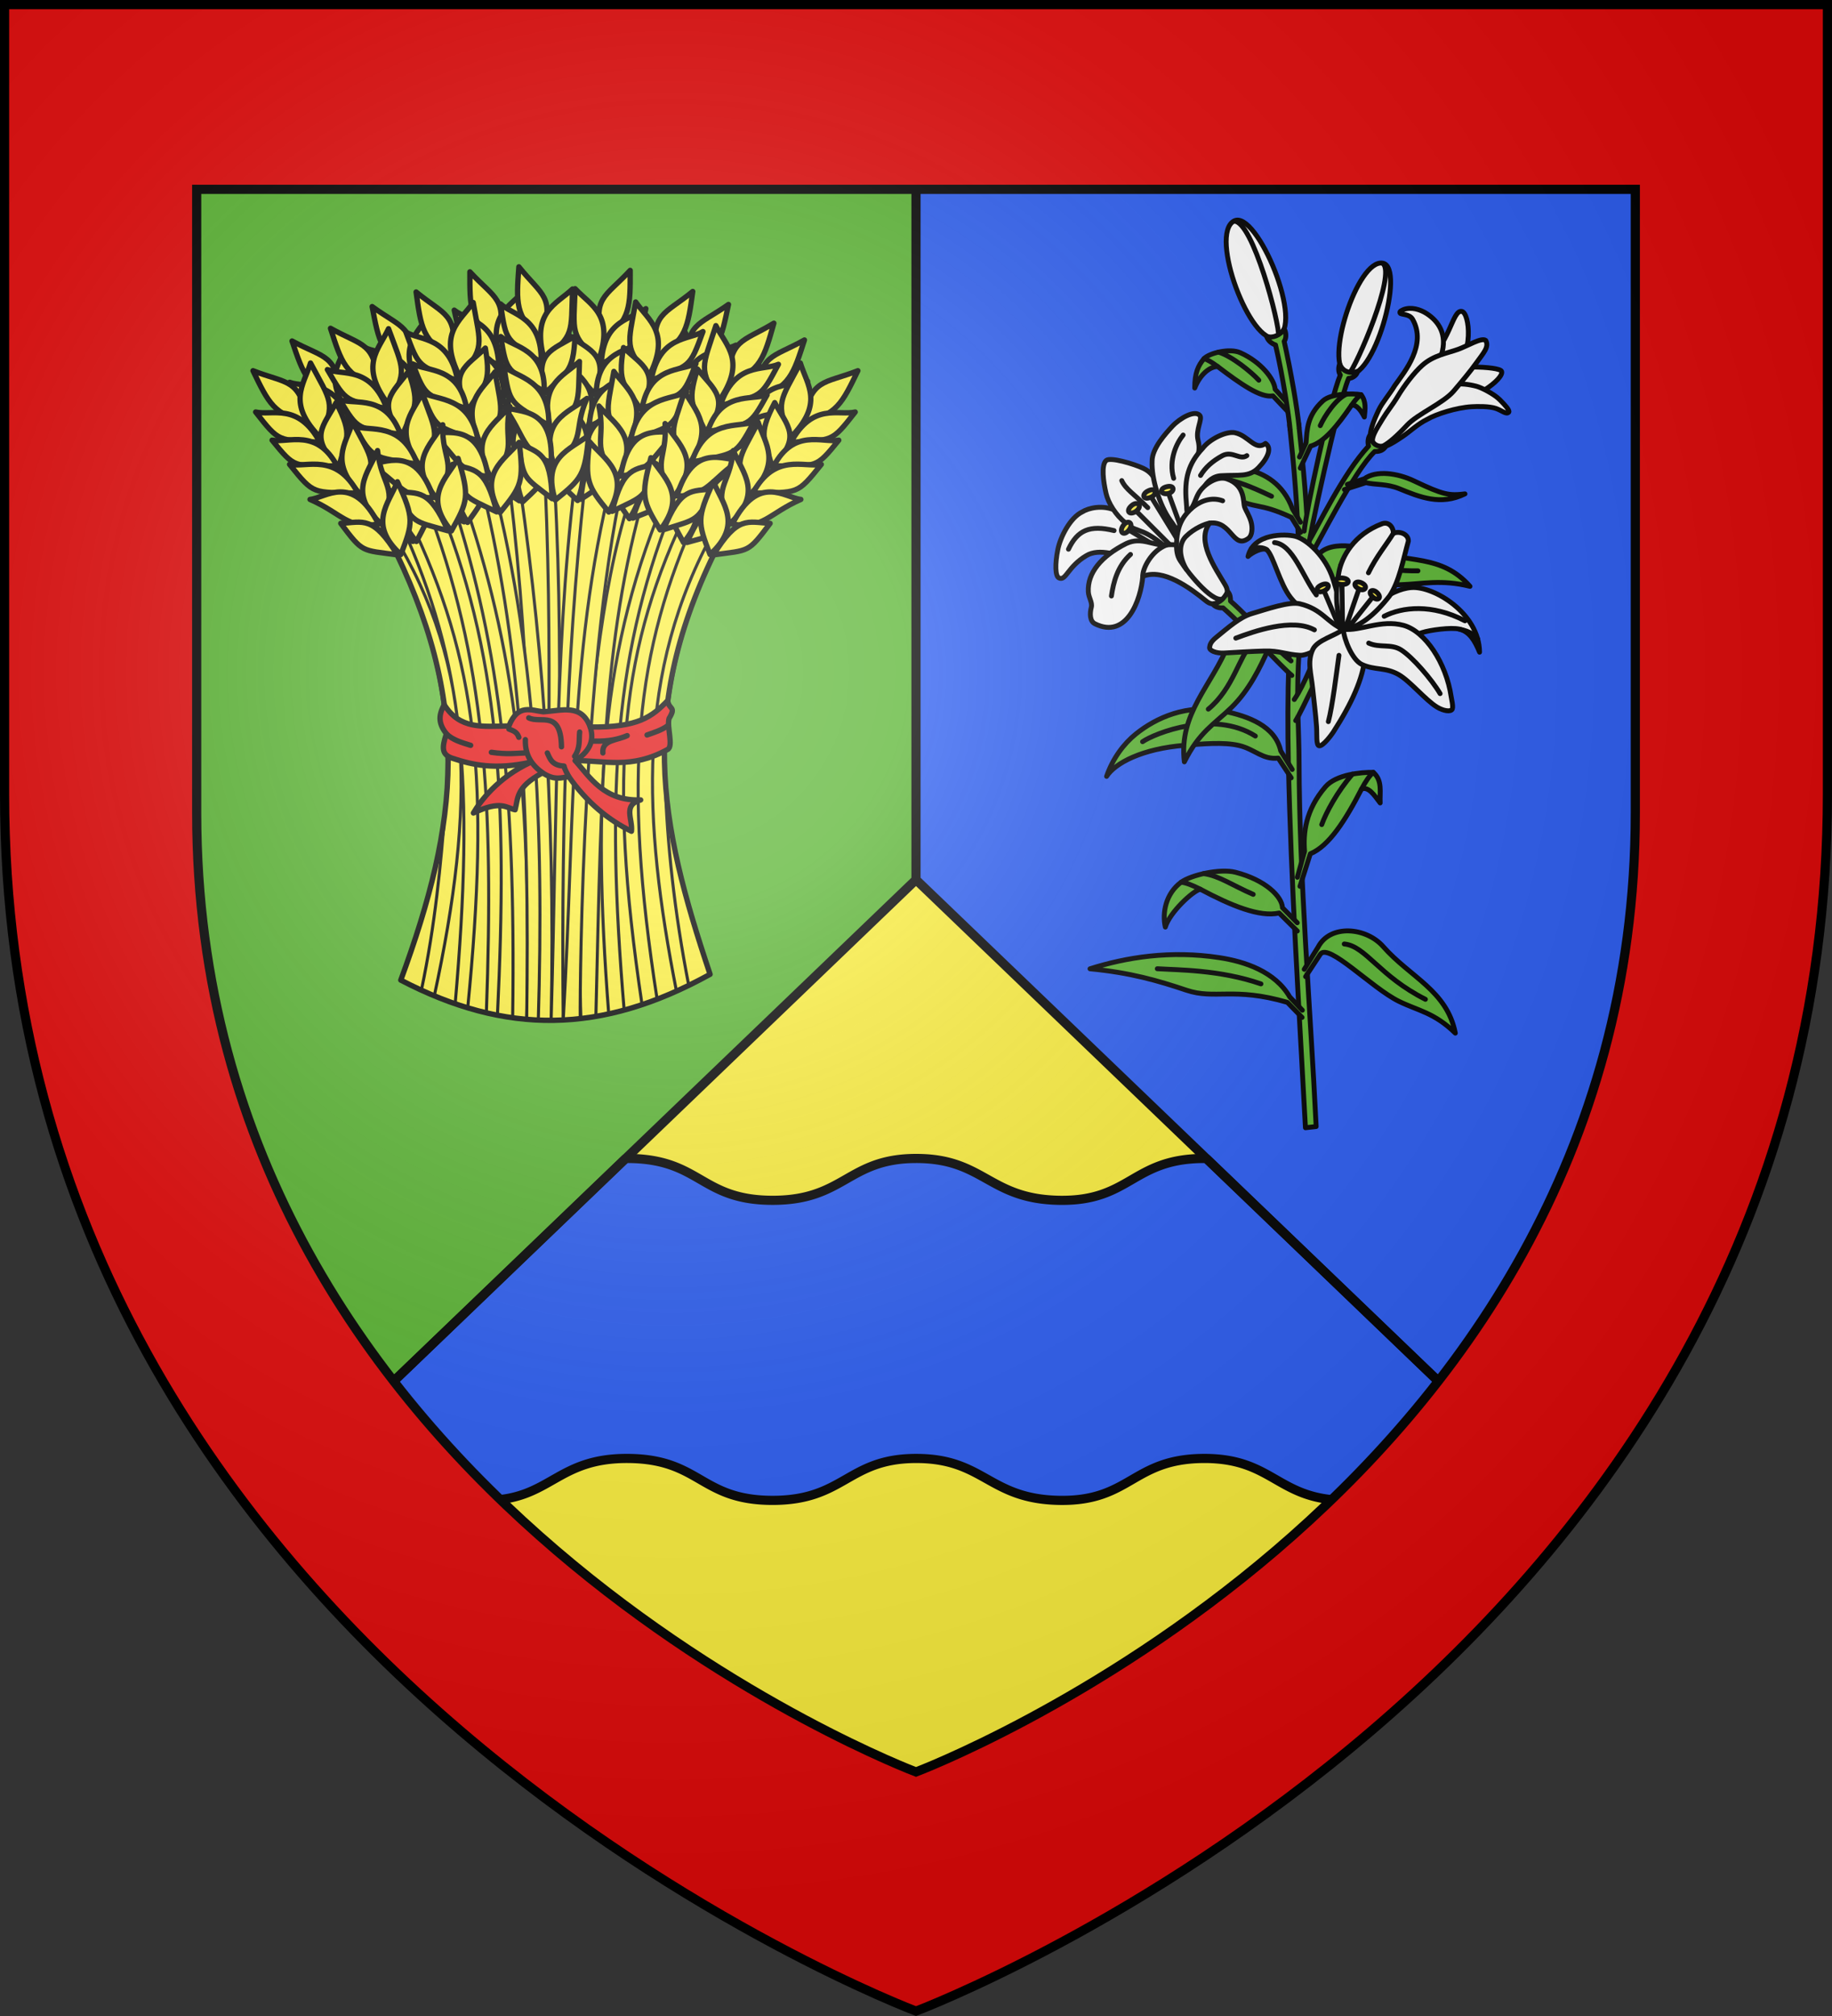
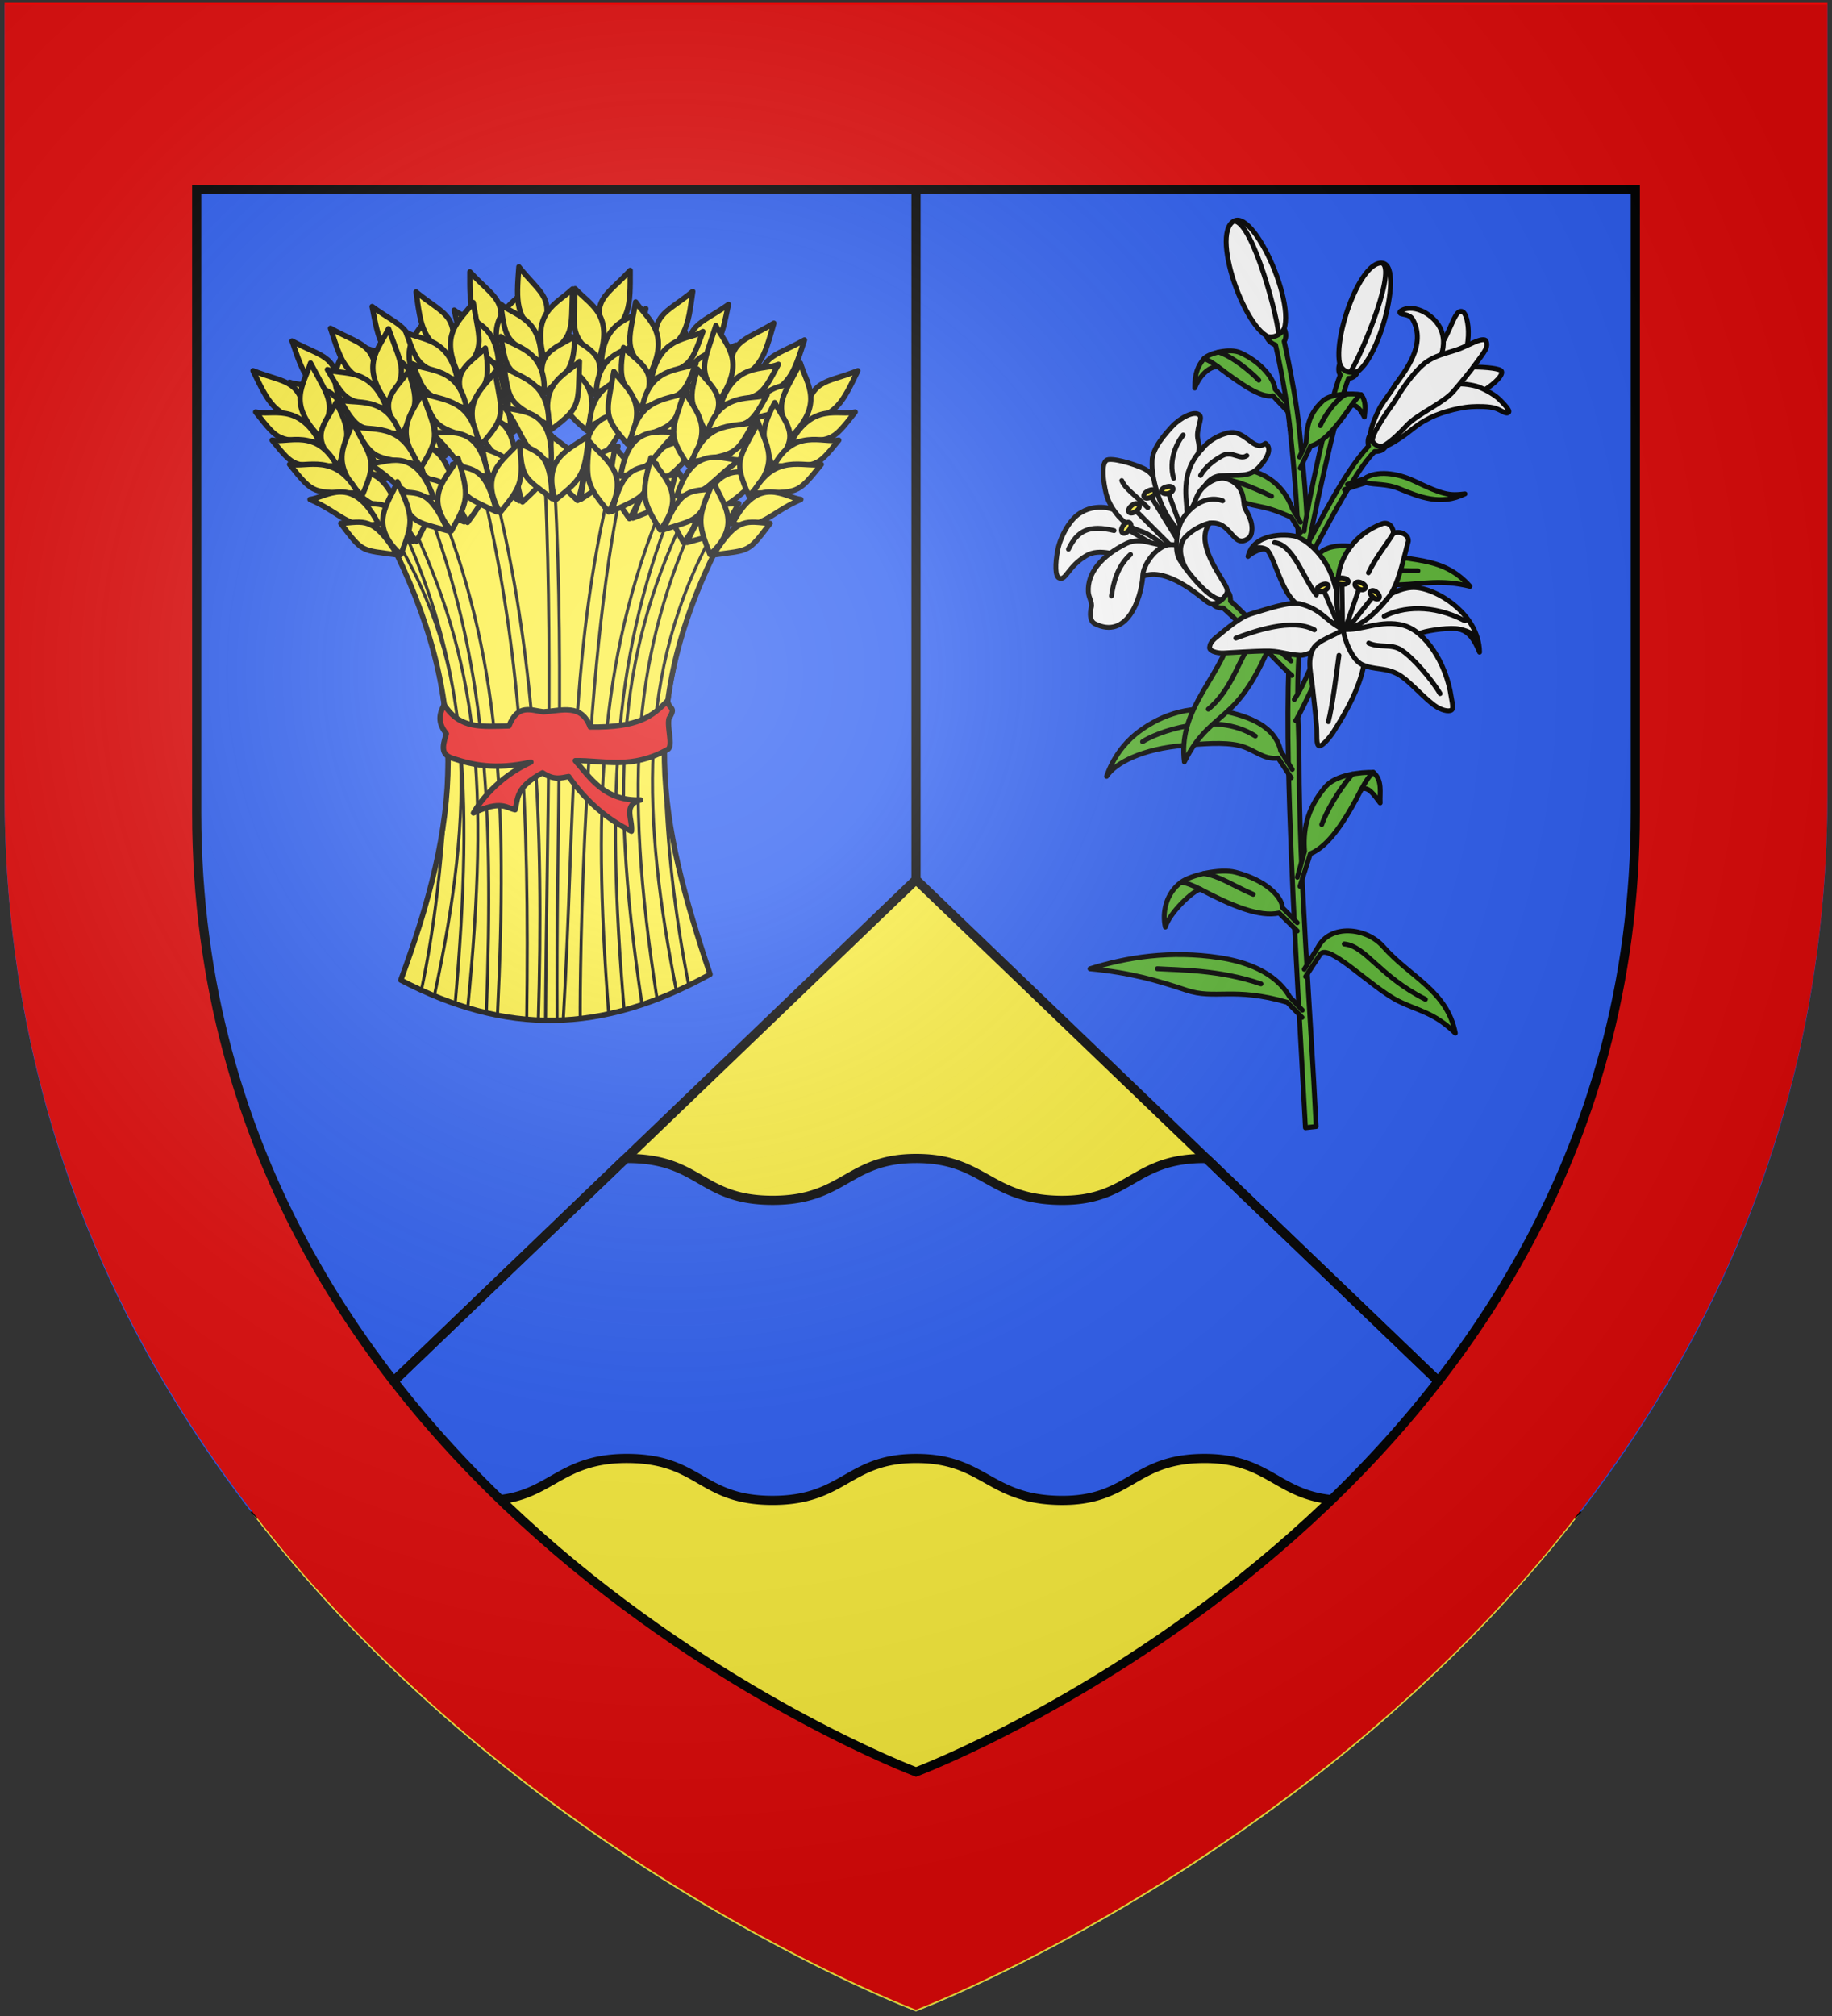
<svg xmlns="http://www.w3.org/2000/svg" xmlns:xlink="http://www.w3.org/1999/xlink" height="660" viewBox="-300 -300 600 660" width="600">
  <rect x="-300" y="-300" width="600" height="660" fill="#333333" stroke="none" />
  <radialGradient id="b" cx="-80" cy="-80" gradientUnits="userSpaceOnUse" r="405">
    <stop offset="0" stop-color="#fff" stop-opacity=".31" />
    <stop offset=".19" stop-color="#fff" stop-opacity=".25" />
    <stop offset=".6" stop-color="#6b6b6b" stop-opacity=".125" />
    <stop offset="1" stop-opacity=".125" />
  </radialGradient>
  <path d="M-298.5-298.5h597V-40C298.5 246.31 0 358.5 0 358.5S-298.5 246.31-298.5-40z" fill="#2b5df2" />
  <g stroke="#000" stroke-linecap="round" stroke-linejoin="round">
    <path d="M127.548 69.2c-2.12-39.81-4.713-79.618-5.589-119.432-.24-10.892-.211-22.583.13-32.56.252-7.373 3.51-24.142 3.25-36.208-.303-14.009-1.574-28.647-2.978-41.88l2.979-.44c1.46 13.565 2.904 28.268 3.117 42.06.193 12.412-2.708 24.8-3.249 37.249-.583 13.432.234 20.394.257 31.797.078 37.09 3.713 80.568 5.591 119.023z" fill="#5ab532" stroke-width="1.6" />
    <g stroke-width="1.813">
      <g fill="#fff">
        <path d="M-97.018-245.225c2.855.597 4.732 15.93-3.674 23.37l-11.07-3.355c10.52-7.446 11.052-20.786 14.744-20.015z" transform="matrix(.882 0 0 .883 264.348 18.491)" />
        <path d="m-104.306-222.95 2.866 11.111c8.05.475 20.266-8.416 19.167-11.184-.786-1.981-20.039-2.278-22.033.073z" transform="matrix(.882 0 0 .883 264.348 18.491)" />
        <path d="M-120.347-207.117c4.564-3.692 7.93-8 14.148-9.799 3.196-1.58 8.769-2.065 14.584-.567 1.708.44 6.476 2.793 8.653 4.982 1.932 1.943 3.782 3.922 3.36 4.613-.89 1.003-2.412-.515-4.705-1.342-2.48-.894-7.042-.79-9.122-.666-5.572.333-13.115 2.705-16.445 4.67-3.566 1.734-6.45 4.57-9.12 6.35-4.096 2.731-8.068 5.444-10.167 2.863-1.833-1.228-.018-3.96 8.813-11.104z" transform="matrix(.882 0 0 .883 264.348 18.491)" />
        <path d="M-119.837-206.558c3.886-4.16 5.934-6.852 9.705-11.265 3.269-3.826 4.512-7.99 5.541-11.39 2.261-7.468-1.035-12.323-5.499-15.21-2.444-1.582-5.733-2.535-8.504-1.527-.94.417-1.703.755-1.359 1.352.373.645 3.46.18 4.662 2.31 5.296 9.387-2.844 19.246-6.652 24.566-2.044 3.4-4.585 6.18-5.968 9.076-1.698 3.556-4.26 9.506-2.514 11.304 1.057 1.938 2.83-.91 10.588-9.215z" transform="matrix(.882 0 0 .883 264.348 18.491)" />
        <path d="M-117.355-203.076c3.886-4.16 13.49-8.159 17.26-12.572 3.27-3.826 6.344-7.523 8.4-10.417 2.622-3.688 4.906-5.96 3.533-8.417-1.578-1.174-6.467 1.945-10.295 3.325-4.12 1.486-9.072 2.169-13.304 5.947-2.904 2.594-6.562 7.31-9.055 11.457-2.044 3.4-3.972 5.621-5.622 8.374-2.34 3.9-4.908 7.421-3.291 9.854 1.382 1.776 4.617.754 12.374-7.55z" transform="matrix(.882 0 0 .883 264.348 18.491)" />
      </g>
      <path d="M-181.631-278.756c8.376-4.522 26.815 39.424 15.756 43.24-9.534 3.29-25.163-38.162-15.756-43.24zm55.285 15.651c8.475 1.667-3.535 44.807-13.497 41.03-8.59-3.257 3.981-42.902 13.497-41.03z" fill="#fff" fill-rule="evenodd" transform="matrix(.882 0 0 .883 264.348 18.491)" />
      <path d="M-181.516-278.659c6.84-.09 16.899 38.108 16.44 42.756m38.756-27.062c4.87 3.999-9.773 37.95-12.74 41.081" fill="none" transform="matrix(.882 0 0 .883 264.348 18.491)" />
      <g fill="#5ab532">
        <path d="m-160.018-75.403-4.262-6.891c-2.078-9.232-11.941-12.842-21.25-14.755-13.712-2.818-25.19 2.607-32.502 8.458-4.526 3.622-8.656 9.135-10.91 15.75 3.097-4.877 13.122-10.277 29.104-11.525 6.06-.473 14.35-1.324 20.248.116 5.692 1.39 8.595 5.292 14.382 4.636l4.825 7.321m3.255 40.22 3.836-12.073c6.906-2.819 13.058-12.43 18.997-23.964 2.532-1.127 4.724 2.157 6.941 5.122-.213-3.955.96-8.288-2.557-11.341-4.539-.1-13.843.82-17.727 5.313-7.528 8.71-8.313 17.322-7.785 23.955l-2.679 9.634m-.02 19.931-6.744-6.683c-7.277 1.634-17.807-2.74-29.257-8.815-2.722.522-11.417 8.618-13.009 14.027-1.227-5.32.21-12.476 5.864-16.627 3.67-2.677 14.423-5.162 20.173-3.693 11.145 2.848 17.276 8.977 17.457 13.139l5.5 5.586m1.89 32.424-4.687-4.94c-5.457-9.42-16.69-13.109-26.083-14.545-18.272-2.794-34.578-.13-48.083 4.124 15.079 1.435 25.23 4.398 35.81 7.942 10.63 3.56 17.523-1.295 37.48 4.504l5.457 5.588m.81-17.846 5.112-8.186c4.531-8.657 17.9-7.396 24.185-.26 10.051 11.413 23.69 16.296 26.802 32.108-7.89-7.676-13.762-8.247-21.025-11.825-10.058-4.955-26.147-21.815-29.123-17.402l-5.45 8.284" transform="matrix(.882 0 0 .883 264.348 18.491)" />
        <path d="M-173.7-87.796c-15.539-9.826-37.446-.958-41.882 2.091m77.937 12.024c-5.725 6.59-9.846 14.359-11.411 18.714m14.761-13.143c1.623-3.046 3.085-5.124 4.384-6.22m-44.587 45.234c-7.604-3.245-12.762-6.979-18.445-7.69m21.315 40.879c-15.38-5.301-31.052-5.14-38.489-5.619m99.56 11.337c-17.076-8.567-22.18-19.773-30.139-20.514M-154.393-158.983c4.012-6.582 13.152-25.994 22.717-36.305-.431-1.796-.09-3.542.771-4.32.192 3.198 2.077 4.957 5.71 4.246-1.041 1.968-3.129 2.124-4.172 2.061-7.897 7.564-20.514 33.355-26.253 43.051m1.34-5.994c.39-4.513 10.936-53.733 15.212-64.179 1.445.06 3.221-1.328 3.294-2.585-2.534.91-5.48.314-6.608-2.755-.504 1.223-.55 3.031.23 4.096-3.865 9.11-12.732 50.598-13.414 57.883" transform="matrix(.882 0 0 .883 264.348 18.491)" />
        <path d="m-158.165-129.082-2.72-2.178c-7.505-7.648-18.716-.6-22.71 9.249-6.388 15.748-18.607 25.787-16.47 43.784 5.444-10.992 11.01-13.886 17.398-20.07 13.551-13.117 16.21-34.382 20.713-30.719l2.929 2.26m3.336-19.905 3.818-2.866c-.433-9.764 11.267-10.166 20.284-7.164 14.42 4.8 26.955 1.295 37.587 13.393-10.675-2.66-17.724-.858-25.816-.604-5.128.162-11.043-.599-16.063-.41-5.488.207-12.759 1.216-15.047-2.884l-4.603 3.718m-1.488-43.652 3.828-8.176c4.886-1.309 9.991-7.508 15.16-15.091 1.8-.547 3.638 2 4.796 4.323.278-2.825.786-5.78-1.225-8.294-3.004-.524-11.096-.504-14.152 2.293-5.924 5.423-5.909 10.789-6.262 15.543l-2.436 5.281m-3.231-15.667-6.633-7.011c-4.53.871-12.097-4.47-20.525-10.866-2.881.001-6.524 2.885-8.517 7.969-.04-5.575 1.31-8.39 3.438-10.89 2.005-2.104 9.524-3.982 13.519-2.19 7.742 3.47 12.605 9.816 12.888 13.516l5.385 5.98m4.024 43.343-2.956-4.941c-3.441-9.418-10.526-13.108-16.45-14.545-11.523-2.793-21.807-.129-30.324 4.125 9.51 1.435 16.337 2.236 23.106 5.59 10.88 5.39 10.651 2.154 23.237 7.953l3.442 5.589m17.357-17.802 6.287-2.074c4.33-3.219 12.26-2.183 18.511.803 10.843 5.18 13.064 5.5 18.888 4.784-8.987 4.433-16.851 1.167-24.348-1.893-4.75-1.94-8.81-1.376-12.447-2.254l-7.983 2.561M-194.123-30.994c-3.07-1.573-5.455-2.443-7.145-2.6" transform="matrix(.882 0 0 .883 264.348 18.491)" />
        <path d="M-174.76-122.388c-4.941 4.89-7.021 16.865-16.415 24.617m77.847-51.272c-13.03.187-22.136-3.47-28.66-2.12m2.261-63.436c-3.912 1.593-8.306 8.152-9.872 11.723m-22.812-16.855c-2.724-2.95-9.893-8.885-14.981-10.41m19.706 53.447c-8.465-3.995-15.163-6.701-22.6-7.18m52.256-26.523c1.402-1.997 2.593-3.325 3.572-3.971m-53.239-10.427c-2.25-1.665-3.947-2.642-5.08-2.922" transform="matrix(.882 0 0 .883 264.348 18.491)" />
      </g>
      <g fill="#fff">
        <path d="M-225.452-171.38c-4.945-2.267-10.218-.996-12.598.516-4.429 2.152-8.04 9.217-8.986 13.859-1.129 5.535-.973 10.015.428 10.603 2.588 1.196 3.158-4.135 10.148-8.287 4.929-2.928 11.629.022 17.13.947 7.3 1.229 6.937 1.993 14.31 5.345 5.643 2.565 4.194.461-.406-5.92-7.05-9.875-9.91-12.917-20.026-17.064z" transform="matrix(.882 0 0 .883 264.348 18.491)" />
        <path d="M-202.64-153.856c-12.975-12.576-14.189-8.46-19.15-12.862-3.845-3.036-6.53-7.515-7.349-11.018-1.03-4.409-1.855-10.543.034-12.219 1.532-1.358 10.269 1.239 13.836 2.92 5.09 2.4 4.64 6.724 8.706 11.885 4.5 5.712 8.2 9.947 11.634 17.245 2.674 5.685 4.893 8.402 3.7 10.103-1.797 2.56-6.621-1.41-11.412-6.054z" transform="matrix(.882 0 0 .883 264.348 18.491)" />
        <path d="M-205.335-167.849c-3.881-5.384-7.03-15.483-6.713-21.857-.055-4.75 5.224-10.473 7.5-12.923 2.865-3.084 8.387-6.143 10.197-4.065 1.156 1.326-1.599 5.293-.64 9.128 1.37 5.472-1.282 7.646-2.786 13.652-1.665 6.646-3.046 16.222 2.91 21.687 4.56 4.181 2.802 7.448.653 7.215-7.068-2.907-6.049-6.009-11.121-12.837z" transform="matrix(.882 0 0 .883 264.348 18.491)" />
        <path d="M-199.363-174.76c-.746-8.351.742-14.049 6.12-19.735 2.606-3.477 8.86-6.412 11.941-5.758 5.208 1.104 7.48 6.9 11.366 3.968 2.346 1.582 1.14 5.152-2.613 9.019-3.502 3.608-7.39 2.539-13.659 2.942-6.169.164-9.176 7.787-8.927 14.155.233 5.977.088 7.008 2.796 12.622-4.361-6.494-6.539-9.115-7.024-17.212zM-218.786-172.037l29.788 29.76m-32.543-22.41 36.163 21.541m-27.52-34.15 22.103 35.855m-15.479-37.25 14.433 39.58" transform="matrix(.882 0 0 .883 264.348 18.491)" />
      </g>
      <path d="M-219.617-173.27c2.289-1.911 4.18.221 1.668 2.08-2.389 1.77-4.158.002-1.667-2.08zm-3.177 7.458c1.76-2.575 4.234-.835 2.05 1.792-1.81 2.177-3.73.665-2.05-1.792zm9.09-12.786c3.134-1.678 3.678 1.137 1.373 2.192-3.047 1.394-3.795-.895-1.374-2.192zm7.007-1.624c3.186-.83 3.1 1.91.707 2.482-2.822.673-3.65-1.716-.708-2.482z" fill="#fcef3c" transform="matrix(.882 0 0 .883 264.348 18.491)" />
      <path d="M-206.527-158.677c-4.992.54-9.306-3.187-15.06-.514-9.4 4.705-14.522 10.98-14.14 17.928.118 2.168 1.57 3.962 1.11 5.72-.599 2.301-.594 5.16 1.346 6.124 11.768 5.853 17.08-8.884 17.774-17.574 7.49-3.159 17.618 4.326 23.486 9.109 2.314 1.886 3.84.903 5.478-.117 3.54-3.056-10.99-18.992-13.392-20.203-2.777-.532-4.56-.67-6.602-.473z" fill="#fff" transform="matrix(.882 0 0 .883 264.348 18.491)" />
      <path d="M-202.953-159.6c.287-8 3.919-10.89 5.325-12.412 1.296-1.57 1.611-3.553 2.768-5.637 1.962-3.536 7.07-6.71 10.561-5.505 6.99 2.414 5.955 8.615 6.605 10.436.513 1.44 1.718 3.12 2.379 5.422.625 2.177.491 5.115-.903 6.159-5.868 4.394-6.206-6.655-14.438-5.616-5.078 6.586 1.93 16.461 5.79 22.98 1.32 2.23.738 4.05-.482 4.804-3.277 2.922-12.797-8.452-16.21-13.789-1.315-1.93-1.523-4.307-1.395-6.843z" fill="#fff" transform="matrix(.882 0 0 .883 264.348 18.491)" />
      <path d="M-199.298-149.545c-3.566-6.31-2.118-10.358-.16-12.287 3.134-3.09 7.258-4.678 8.802-4.92m-6.972-5.26c4.36-3.843 8.608-4.193 11.78-2.999m-41.303 35.3c.771-5.134 2.196-10.99 7.085-15.418m4.569 8.136c-.176-2.806 3.201-9.65 8.97-11.684m12.468-25.733c1.71-2.885 4.346-5.296 8.16-7.359 3.693-1.894 6.477 1.836 9.036.013m-23.657-7.64c-2.339 2.85-5.54 9.26-3.519 16.045m-19.273.847c1.47 3.244 4.609 5.016 9.658 10.031m-29.445 15.409c3.304-6.966 7.811-9.14 16.934-6.9" fill="none" transform="matrix(.882 0 0 .883 264.348 18.491)" />
    </g>
    <path d="M123.103-78.868C119.808-81.54 108.22-94.292 100.538-101c-1.582.161-2.885-.6-3.285-1.193 2.505-.685 3.5-1.717 4.859-4.122.818.935.908 1.913.899 3.095 7.798 6.852 14.508 15.534 19.822 19.588m1.52 19.552c2.28-3.582 8.351-17.475 13.512-26.278 1.955-.39 3.26-1.474 4.127-3.704-2.952 1.272-6.345-1.065-7.012-3.246-.693 1.62-1.441 4.605-.48 5.586-5.225 8.978-6.856 15.192-10.612 20.726m-1.372-88.417c-.344-3.984-2.335-17.356-4.764-27.661-.989-.306-2.484-1.28-2.906-2.749 2.094.562 4.415-.377 5.757-2.503.587 1.007.807 2.998-.024 4.082 2.084 9.282 4.309 21.888 4.91 28.318" fill="#5ab532" stroke-width="1.6" />
    <g stroke-width="1.813">
      <g fill="#fff">
        <path d="M-144.835-145.888c-2.642-8.428-9.73-14.898-14.138-15.994-3.552-.884-15.398-1.214-17.456 7.506 1.533-1.518 5.5-3.47 6.997-2.476 2.387 2.107 4.783 12.585 8.822 17.703 4.824 6.112 14.107 11.924 19.562 11.77.296-4.3-1.45-11.052-3.787-18.51z" transform="matrix(.882 0 0 .883 264.348 18.491)" />
        <path d="M-141.048-127.379c7.88-6.185 16.73-14.912 25.39-15.472 8.273-.535 25.046 9.514 25.21 23.961-1.796-4.382-3.777-7.62-7.537-8.552-3.003-.745-10.956.365-13.71 1.26-6.127 1.992-9.043 3.624-14.212 3.615-3.961-.007-9.273-1.003-15.141-4.812z" transform="matrix(.882 0 0 .883 264.348 18.491)" />
        <path d="M-141.048-127.379c-1.336-2.858-3.827-9.42-1.627-21.157 1.082-5.77 5.572-14.017 16.05-17.982 2.895-.988 4.436 2.096 4.1 3.659 1.913-1.172 5.77.057 5.638 2.794-1.94 6.92-3.408 15.154-7.021 20.367-5.658 7.187-11.363 11.77-17.14 12.319zM-141.048-127.379c-5.988-2.408-7.75-7.477-16.199-9.463-3.812-.895-12.109 1.974-17.81 3.663-4.405 1.305-8.798 5.242-13.13 8.746-2.085 1.687-2.38 2.737-2.506 3.783-.144 1.191 2.407 2.233 5.361 2.072 5.081-.276 9.996-.613 14.926-.746 5.737-.156 8.106 1.32 13.332 1.595 3.956.209 14.017-6.484 16.026-9.65z" transform="matrix(.882 0 0 .883 264.348 18.491)" />
        <path d="M-141.048-127.379c3.058 1.94 8.625 5.09 8.176 9.672-.86 8.792-5.1 17.892-11.947 28.53-.502.779-3.729 5.194-5.188 5.012-1.189-.149-.76-4.161-.97-7.116-.362-5.083-.939-9.076-1.424-13.99-.564-5.72-2.125-10.04.017-14.613 1.682-3.592 8.45-5.102 11.336-7.495z" transform="matrix(.882 0 0 .883 264.348 18.491)" />
        <path d="M-141.048-127.379c6.41.733 13.982-3.74 22.357-1.463 8.001 2.174 15.844 13.853 17.712 26.502.136.918.794 3.541.408 4.522-.439 1.116-3.177.818-5.7-.73-4.338-2.663-9.9-9.537-14.173-12.002-4.973-2.868-9.008-1.558-13.736-3.805-3.58-1.7-6.604-9.282-6.868-13.024z" transform="matrix(.882 0 0 .883 264.348 18.491)" />
        <path d="M-169.432-156.852c-1.123-.926-3.95-1.11-5.775-.428m70.106 53.755c-3.07-5.231-10.344-13.68-14.59-16.279-3.674-2.25-7.868-.604-11.932-2.448m-11.033 4.531c-.869 6.119-2.396 18.859-3.945 24.586m-34.369-30.956c6.642-2.495 20.945-7.583 29.187-3.074m29.258-35.694c-2.503 4.085-6.192 8.404-9.192 14.543m35.851 17.797c-12.305-6.375-23.269-5.133-30.008-1.69m-40.718-27.308c6.773.597 10.399 12.489 15.534 19.4m53.073 12.675c4.625.94 5.488 2.37 6.896 3.73M-129.41-140.24l-10.168 12.763m-1.978-17.658.247 17.364m-7.289-14.788 6.15 14.559m7.596-15.399-5.509 15.922" transform="matrix(.882 0 0 .883 264.348 18.491)" />
      </g>
      <path d="M-129.98-139.227c-2.399-2.028-.376-3.458 1.426-1.795 1.987 1.835.473 3.4-1.426 1.795zm-11.632-7.171c3.204.12 3.095 2.431.309 2.399-3.544-.042-3.293-2.51-.31-2.4zm-7.41 2.537c2.67-1.124 3.362 1.02.873 2.223-2.666 1.29-3.946-.93-.873-2.223zm14.796-.723c2.583 1.23 1.27 3.262-.807 2.335-2.99-1.335-1.606-3.484.807-2.335z" fill="#fcef3c" transform="matrix(.882 0 0 .883 264.348 18.491)" />
    </g>
  </g>
-   <path d="M-298.5-298.5H0v657S-298.5 246.31-298.5-40z" fill="#5ab532" />
  <g stroke-width="3.678">
    <g fill="#fcef3c">
      <path d="M-168.737 20.871c19.013-51.729 23.661-90.609-4.042-144.994 45.456-44.522 79.022-30.197 109.38 0C-91.986-69.147-84.062-30.608-67.44 18.97c-35.697 19.691-66.867 19.85-101.296 1.902z" />
      <g stroke="#000" stroke-linecap="round" stroke-linejoin="round" stroke-width="2.102">
        <path d="M201.821 128.306c7.222 130.901 2.056 261.03 1.358 391.226l7.992-.063c-.958-130.918 6.143-257.91-3.175-391.541z" transform="matrix(.475 0 0 .476 -217.839 -213.259)" />
-         <path d="m142.565 149.328-6.444 4.128c33.968 102.232 46.75 197.166 44.38 364.357l9.68 1.072c4.12-169.153-10.969-267.267-47.616-369.557zm125.43-6.398c-43.764 104.241-41.916 343.157-40.426 375.336l10.324-1.497c4.054-171.534 4.946-265.694 36.672-370.183zM182.49 131.74l-6.507 1.954c15.895 118.962 18.559 238.357 18.826 385.524l12.224.323c3.225-153.19-6.891-270.821-24.543-387.8zm24.543 387.801 8.339-.234c-1.524-148.392 3.185-269.134 17.309-389.3l-6.665-1.135c-16.503 119.638-14.598 237.679-18.983 390.67z" transform="matrix(.475 0 0 .476 -217.839 -213.259)" />
        <path d="m325.324 187.274-5.402-5.263c-54.714 97.586-49.628 199.977-26.5 317.317l8.465-3.967c-9.9-50.686-14.91-97.317-16.299-141.692-1.615-51.594 7.17-103.9 39.736-166.395zm-207.776 311.67 8.908 3.867c28.259-130.387 28.204-225.937-28.712-318.152l-2.717 2.615c35.522 69.587 43.686 126.89 39.01 186-3.043 38.45-6.823 80.034-16.489 125.67zm170.346-343.691c-46.786 107.47-52.71 210.468-41.157 359.785l10.644-2.624c-12.744-151.026-7.045-247.992 36.293-352.938zm-160.333 4.192-6.601 4.98c40.704 106.454 46.643 205.545 41.41 350.033l7.643 1.604c7.118-147.127 1.762-249.712-42.452-356.617zm124.42-23.859c-33.18 124.031-28.048 237.106-36.61 383.722l11.714-.986c-.284-27.379 1.923-258.25 32.002-379.742zm-88.19 2.68-7.012 3.246c30.152 120.508 35.379 232.024 33.402 377.373l8.007.43c3.875-129.761-.926-257.116-34.397-381.05zm-54.708 35.992-5.212 4.664c43.1 94.598 50.362 176.756 36.988 329.336l8.655 2.779c15.272-154.827 7.143-238.233-40.43-336.78zm193.088-8.069c-46.825 95.36-56.546 181.92-32.471 342.468l10.392-3.755c-23.97-153.227-15.087-239.57 27.89-333.796z" transform="matrix(.475 0 0 .476 -217.839 -213.259)" />
      </g>
    </g>
    <path d="M103.373 491.87c40.027-108.675 49.812-190.355-8.51-304.61 95.698-93.533 166.363-63.44 230.274 0-60.184 115.495-43.502 196.459-8.51 300.614-75.15 41.368-140.772 41.701-213.254 3.996z" fill="none" stroke="#000" stroke-linecap="round" stroke-linejoin="round" transform="matrix(.475 0 0 .476 -217.839 -213.259)" />
    <path d="M177.929 317.178c6.22-15.56 15.299-10.7 23.777-9.74 12.994-.859 26.335-5.708 32.276 10.47 33.2.401 42.656-7.132 53.426-18.2.817 6.62 6.118 3.795.954 12.298-1.662 5.755 3.119 19.053-.944 21.3-25.154 13.91-43.549 7.495-63.744 7.747 10.238 11.584 19.882 27.855 45.1 27-12.552 3.583-5.395 13.064-6.35 21.557-15.68-7.498-31.043-20.154-43.26-37.63-5.205.858-9.884 2.831-18.04-2.572-18.462 9.881-16.824 17.33-18.923 25.413-5.951-1.174-9.618-6.888-28.756 2.231 4.245-7.353 16.538-24.399 39.662-34.987-24.54 5.497-40.426 1.863-54.004-2.619-7.545-2.49-7.557-6.994-4.294-16.933-5.22-6.601-5.835-12.197-1.475-19.944 10.84 17.105 26.164 14.925 44.594 14.608z" fill="#e20909" stroke="#000" stroke-linecap="round" stroke-linejoin="round" transform="matrix(.475 0 0 .476 -217.839 -213.311)" />
-     <path d="M177.915 319.316c2.69 1.073 5.57 1.77 6.845 5.667m51.552 2.616c10.652.315 17.52-1.4 23.155-3.778-6.377 3.33-17.66 2.697-16.747 11.915m-53.591 0c-6.902.214-12.076 1.147-23.301-.436m121.785-18.43c-4.366 3.256-9.476 4.73-14.457 6.515m-138.347-.872c4.048 4.195 10.432 6.06 16.747 7.992m52.864 5.232c1.866 4.158 3.245 8.602 11.504 9.009.728 3.107 2.22 5.033 3.24 7.234m4.042-13.919c4.146-6.165 2.883-11.25 3.495-16.71m7.281-3.442c3.325 9.96-1.236 17.436-10.308 23.144m-32.07-29.438c8.45 4.148 22.125-5.763 22.573 19.907m-13.054 17.887c-6.964-5.008-12.216-11.659-11.849-22.827" fill="none" stroke="#000" stroke-linecap="round" stroke-linejoin="round" transform="matrix(.475 0 0 .476 -217.839 -213.311)" />
    <g transform="matrix(.475 0 0 .476 -217.839 -213.259)">
      <use height="100%" transform="scale(-1 1) rotate(25.98 19.575 -531.825)" width="100%" xlink:href="#a" />
      <use height="100%" transform="scale(-1 1) rotate(14 21.637 -1297.018)" width="100%" xlink:href="#a" />
      <use height="100%" transform="scale(-1 1) rotate(8 -38.903 -2677.584)" width="100%" xlink:href="#a" />
      <use height="100%" transform="rotate(25.97 223.71 363.012)" width="100%" xlink:href="#a" />
      <use height="100%" transform="rotate(14.98 210.36 363.123)" width="100%" xlink:href="#a" />
      <use height="100%" transform="rotate(7 182.025 282.614)" width="100%" xlink:href="#a" />
      <use height="100%" transform="rotate(30 226.478 379.114)" width="100%" xlink:href="#a" />
      <use height="100%" transform="rotate(18.01 228.553 400.508)" width="100%" xlink:href="#a" />
      <use height="100%" transform="rotate(8 236.785 440.257)" width="100%" xlink:href="#a" />
      <g id="a" fill="#fcef3c" stroke="#000" stroke-linecap="round" stroke-linejoin="round" stroke-width="3.652">
-         <path d="M1.47 72.753c23.804 9.243 32.115 5.037 37.598 34.628-22.713-3.216-27.076-12.893-37.598-34.628z" stroke-width="3.678" />
+         <path d="M1.47 72.753c23.804 9.243 32.115 5.037 37.598 34.628-22.713-3.216-27.076-12.893-37.598-34.628" stroke-width="3.678" />
        <path d="M41.132 67.458c-4.72 15.298-16.597 27.776 6.963 51.398 10.334-24.423 7.161-24.853-6.963-51.398z" stroke-width="3.678" />
        <path d="M58.796 94.681c-8.416 15.894-19.524 23.764 1.999 43.903 4.626-19.364 10.228-20.6-2-43.903z" stroke-width="3.678" />
        <path d="M70.195 108.236c-4.834 15.103-16.762 27.496 6.459 50.538 10.5-24.138 7.349-24.533-6.46-50.538z" stroke-width="3.678" />
-         <path d="M87.345 127.67c-6.603 15.747-20.85 29.324 3 50.828 11.681-26.695-.325-25.806-3-50.828z" stroke-width="3.678" />
        <path d="M101.043 149.103c-6.09 15.054-20.489 29.126 2.364 50.045 8.412-21.768 9.295-24.959-2.364-50.045zM3.3 101.153c11.287 2.691 29.332-6.809 44.348 20.854-29.171-1.9-27.68.416-44.349-20.854z" stroke-width="3.678" />
        <path d="M14.634 120.524c11.558 1.96 30.837-8.328 44.809 17.695-30.162-.15-28.748 2.016-44.809-17.695z" stroke-width="3.678" />
        <path d="M26.683 137.164c12.118 2.32 32.062-8.278 47.18 19.775-31.525-.757-30.005 1.582-47.18-19.775z" stroke-width="3.678" />
        <path d="M40.789 161.27c10.987-1.106 29.131-18.24 47.21 16.868-20.97 4.061-25.114-7.24-47.21-16.869z" stroke-width="3.678" />
        <path d="M61.982 177.738c15.583-.9 22.31-5.456 39.041 21.649-25.009-3.399-23.604-1.19-39.04-21.649z" stroke-width="3.678" />
      </g>
      <use height="100%" transform="scale(-1 1) rotate(18 20.475 -920.968)" width="100%" xlink:href="#a" />
      <use height="100%" transform="scale(-1 1) rotate(10.02 6.92 -2008.721)" width="100%" xlink:href="#a" />
      <use height="100%" transform="matrix(-1 0 0 1 420 0)" width="100%" xlink:href="#a" />
    </g>
  </g>
  <path d="m0-12-216.875 208.156C-128.497 310.228 0 358.5 0 358.5s128.497-48.272 216.875-162.344z" fill="#fcef3c" />
  <path d="M-93.918 79.262c-.403-.005-.783.004-1.174.008l-89.28 85.689a496.028 496.028 0 0 0 19.8 19.38c6.324 3.445 12.856 6.886 23.6 6.856 21.383-.06 23.116-14.009 46.964-13.722 23.473.281 23.419 13.71 47.008 13.722s24.588-13.695 47-13.722 23.788 13.341 46.998 13.722 23.875-13.531 47.01-13.722c23.142-.191 24.263 13.685 46.965 13.722 12.56.021 18.056-4.18 24.757-7.94a496.392 496.392 0 0 0 18.631-18.306L95.098 79.275c-.392-.005-.775-.017-1.18-.013-23.112.19-23.766 14.08-46.953 13.699C23.778 92.58 22.39 79.235 0 79.26c-22.39.028-23.4 13.713-46.965 13.7-23.565-.013-23.504-13.418-46.953-13.7z" fill="#2b5df2" fill-rule="evenodd" stroke="#000" stroke-linejoin="bevel" stroke-width="3" />
  <path d="M-216.875 196.156 0-12l216.875 208.156M0-12v-286.5" fill="none" stroke="#000" stroke-linejoin="round" stroke-width="3" />
  <path d="M-298.5-299.064v258.818C-298.5 245.499 0 357.936 0 357.936S298.5 245.499 298.5-40.246v-258.818zm62.918 61.05h471.164v204.11C235.582 191.443 0 280.102 0 280.102s-235.582-88.659-235.582-314.006z" fill="#e20909" fill-rule="evenodd" />
  <path d="M-235.582-238.014v204.11C-235.582 191.443 0 280.102 0 280.102s235.582-88.659 235.582-314.006v-204.11z" fill="none" stroke="#000" stroke-width="3" />
  <path d="M-298.5-298.5h597v258.543C298.5 246.291 0 358.5 0 358.5S-298.5 246.291-298.5-39.957z" fill="url(#b)" />
-   <path d="M-298.5-298.5h597v258.503C298.5 246.206 0 358.398 0 358.398S-298.5 246.206-298.5-39.997z" fill="none" stroke="#000" stroke-width="3" />
</svg>